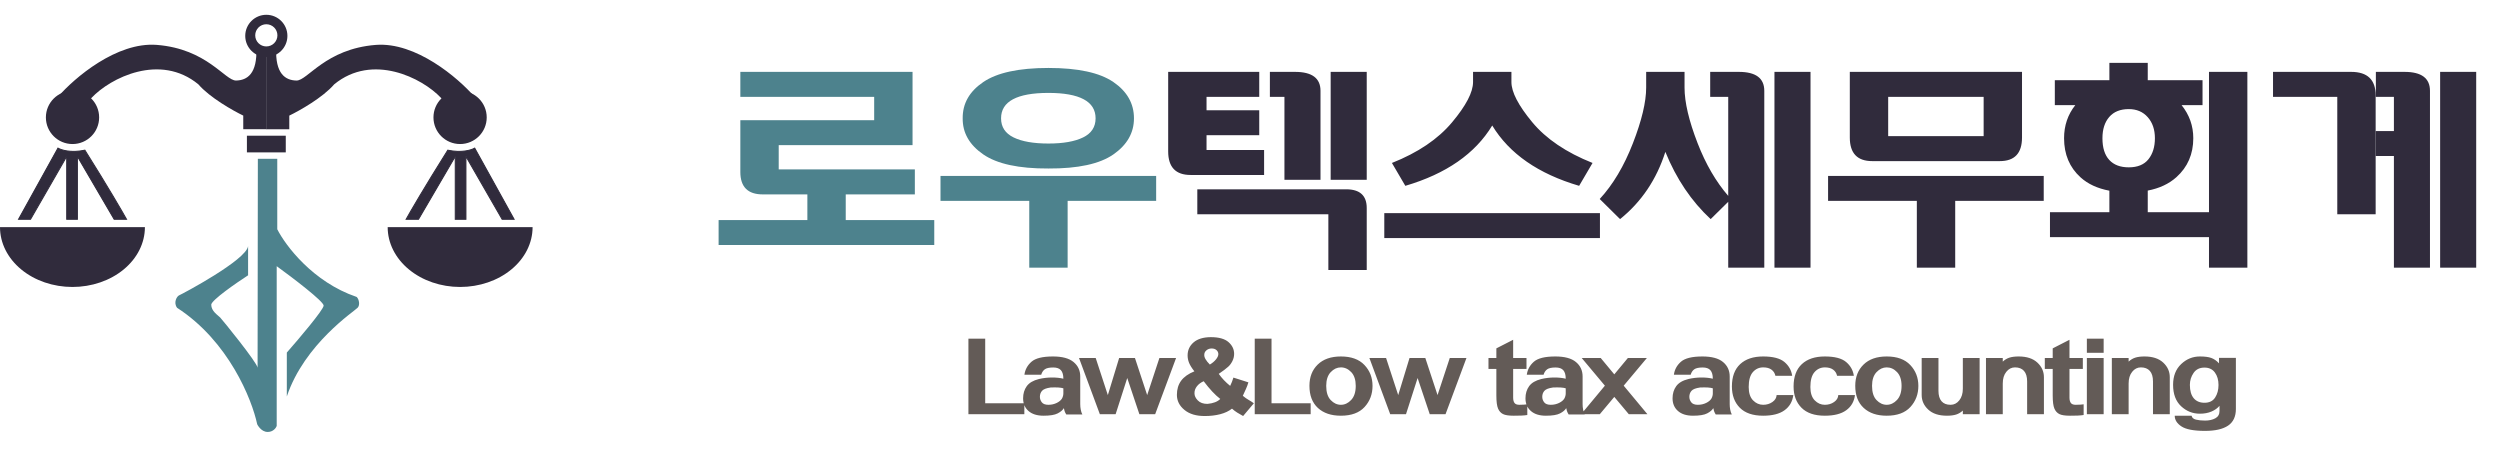
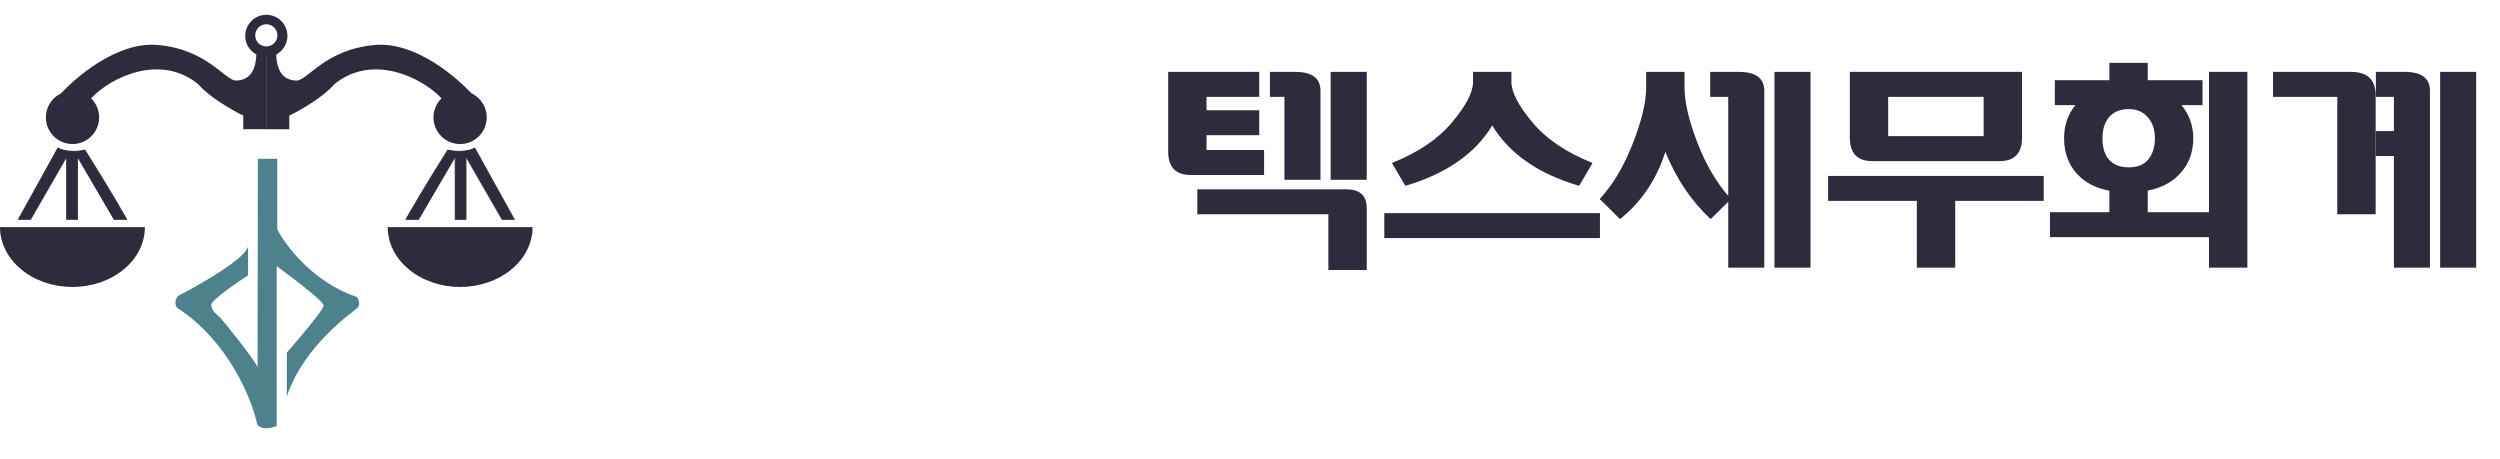
<svg xmlns="http://www.w3.org/2000/svg" width="169" height="31" viewBox="0 0 169 31" fill="none">
-   <path d="M61.844 13.141H57.172V14.875H63.156V16.562H48.578V14.875H54.578V13.141H51.562C50.552 13.141 50.047 12.635 50.047 11.625V8.125H59.094V6.547H50.047V4.859H61.688V9.812H52.641V11.453H61.844V13.141ZM70.875 4.594C72.875 4.594 74.338 4.911 75.266 5.547C76.193 6.182 76.656 7 76.656 8C76.656 8.979 76.193 9.792 75.266 10.438C74.338 11.083 72.875 11.401 70.875 11.391C68.875 11.401 67.406 11.083 66.469 10.438C65.531 9.792 65.068 8.979 65.078 8C65.068 7 65.531 6.182 66.469 5.547C67.406 4.911 68.875 4.594 70.875 4.594ZM70.875 6.281C69.812 6.281 69.013 6.424 68.477 6.711C67.94 6.997 67.672 7.427 67.672 8C67.672 8.583 67.953 9.013 68.516 9.289C69.078 9.565 69.865 9.703 70.875 9.703C71.875 9.703 72.656 9.565 73.219 9.289C73.781 9.013 74.062 8.583 74.062 8C74.062 7.427 73.794 6.997 73.258 6.711C72.721 6.424 71.927 6.281 70.875 6.281ZM72.172 18.094H69.578V13.578H63.578V11.891H78.156V13.578H72.172V18.094Z" fill="#4D828D" />
  <path d="M85.453 10.141V11.828H80.484C79.474 11.828 78.969 11.297 78.969 10.234V4.859H85.125V6.547H81.562V7.453H85.125V9.141H81.562V10.141H85.453ZM86.828 12.156V6.547H85.844V4.859H87.547C88.693 4.859 89.266 5.286 89.266 6.141V12.156H86.828ZM89.953 12.156V4.859H92.391V12.156H89.953ZM89.797 18.25V14.484H80.938V12.797H91C91.927 12.797 92.391 13.219 92.391 14.062V18.25H89.797ZM100.875 8.484C99.719 10.391 97.76 11.75 95 12.562L94.094 11.016C95.854 10.318 97.208 9.404 98.156 8.273C99.104 7.143 99.578 6.234 99.578 5.547V4.859H102.172V5.547C102.172 6.224 102.641 7.128 103.578 8.258C104.516 9.388 105.875 10.307 107.656 11.016L106.75 12.562C103.99 11.75 102.031 10.391 100.875 8.484ZM93.578 14.406H108.156V16.094H93.578V14.406ZM112.578 10.266C111.984 12.13 110.964 13.646 109.516 14.812L108.141 13.453C109.036 12.484 109.784 11.229 110.383 9.688C110.982 8.146 111.281 6.891 111.281 5.922V4.859H113.875V5.922C113.875 6.911 114.169 8.164 114.758 9.68C115.305 11.091 115.995 12.279 116.828 13.242V6.547H115.609V4.859H117.547C118.693 4.859 119.266 5.286 119.266 6.141V18.094H116.828V13.641L115.641 14.812C114.339 13.604 113.318 12.088 112.578 10.266ZM119.953 18.094V4.859H122.391V18.094H119.953ZM134.094 6.547H127.641V9.203H134.094V6.547ZM136.688 9.297C136.688 10.359 136.188 10.891 135.188 10.891H126.562C125.552 10.891 125.047 10.359 125.047 9.297V4.859H136.688V9.297ZM132.172 18.094H129.578V13.578H123.578V11.891H138.156V13.578H132.172V18.094ZM145.188 4.25V5.422H148.891V7.109H147.477C148.003 7.766 148.266 8.51 148.266 9.344C148.266 10.417 147.885 11.294 147.125 11.977C146.62 12.43 145.974 12.732 145.188 12.883V14.344H149.328V4.859H151.922V18.094H149.328V16.031H138.578V14.344H142.594V12.891C141.792 12.74 141.143 12.44 140.648 11.992C139.904 11.32 139.531 10.438 139.531 9.344C139.531 8.49 139.784 7.745 140.289 7.109H138.906V5.422H142.594V4.25H145.188ZM143.906 7.375C143.333 7.375 142.893 7.552 142.586 7.906C142.279 8.26 142.125 8.74 142.125 9.344C142.125 9.99 142.279 10.479 142.586 10.812C142.893 11.146 143.333 11.312 143.906 11.312C144.5 11.312 144.943 11.13 145.234 10.766C145.526 10.401 145.672 9.927 145.672 9.344C145.672 8.76 145.51 8.286 145.188 7.922C144.865 7.557 144.438 7.375 143.906 7.375ZM160.594 14.484H158V6.547H153.656V4.859H158.938C160.042 4.859 160.594 5.391 160.594 6.453V14.484ZM161.828 18.094V10.547H160.609V8.859H161.828V6.547H160.609V4.859H162.547C163.693 4.859 164.266 5.286 164.266 6.141V18.094H161.828ZM164.953 18.094V4.859H167.391V18.094H164.953Z" fill="#302B3C" />
-   <path d="M65.465 22.894H66.6V27.262H69.245V28H65.465V22.894ZM70.386 25.334H69.251C69.296 24.988 69.455 24.695 69.726 24.456C69.997 24.216 70.481 24.097 71.179 24.097C71.808 24.097 72.272 24.222 72.573 24.473C72.874 24.723 73.024 25.049 73.024 25.45V27.323C73.024 27.446 73.036 27.569 73.059 27.692C73.081 27.815 73.118 27.925 73.168 28.02H72.081C72.026 27.934 71.988 27.855 71.965 27.785C71.942 27.714 71.926 27.649 71.917 27.59C71.84 27.722 71.701 27.84 71.5 27.945C71.299 28.05 70.981 28.102 70.543 28.102C70.106 28.102 69.766 27.995 69.524 27.781C69.283 27.567 69.162 27.282 69.162 26.927C69.162 26.608 69.244 26.334 69.408 26.106C69.572 25.879 69.848 25.717 70.235 25.621C70.527 25.553 70.82 25.519 71.114 25.519C71.408 25.519 71.664 25.546 71.883 25.601C71.883 25.341 71.828 25.149 71.719 25.026C71.609 24.903 71.436 24.842 71.199 24.842C70.93 24.842 70.739 24.884 70.625 24.968C70.511 25.053 70.431 25.174 70.386 25.334ZM71.883 26.25C71.714 26.195 71.427 26.177 71.022 26.195C70.73 26.236 70.536 26.311 70.44 26.421C70.345 26.53 70.297 26.665 70.297 26.824C70.297 26.961 70.34 27.085 70.427 27.197C70.513 27.308 70.662 27.364 70.871 27.364C71.076 27.364 71.264 27.322 71.435 27.238C71.606 27.154 71.726 27.052 71.794 26.934C71.853 26.82 71.883 26.706 71.883 26.592V26.25ZM72.941 24.199H74.069L74.89 26.708L75.655 24.199H76.722L77.549 26.708L78.376 24.199H79.504L78.089 28H77.022L76.202 25.553L75.416 28H74.35L72.941 24.199ZM83.379 25.525L84.391 25.847C84.345 26.006 84.29 26.154 84.227 26.291C84.163 26.428 84.092 26.583 84.015 26.756C84.156 26.874 84.288 26.968 84.411 27.036C84.534 27.105 84.65 27.18 84.76 27.262L84.035 28.123C83.898 28.05 83.765 27.973 83.635 27.891C83.505 27.809 83.388 27.72 83.283 27.624C83.069 27.793 82.803 27.918 82.487 28C82.17 28.082 81.827 28.123 81.458 28.123C80.87 28.128 80.406 27.99 80.067 27.709C79.727 27.429 79.558 27.091 79.558 26.694C79.558 26.316 79.653 25.997 79.845 25.737C80.036 25.477 80.335 25.266 80.74 25.102C80.567 24.883 80.447 24.691 80.381 24.527C80.315 24.363 80.282 24.197 80.282 24.028C80.282 23.673 80.417 23.379 80.686 23.146C80.954 22.914 81.342 22.796 81.848 22.791C82.394 22.791 82.794 22.903 83.047 23.126C83.3 23.349 83.427 23.614 83.427 23.919C83.427 24.092 83.387 24.257 83.307 24.415C83.227 24.572 83.133 24.698 83.023 24.794C82.882 24.922 82.67 25.081 82.388 25.273C82.597 25.569 82.855 25.84 83.16 26.086C83.247 25.908 83.32 25.721 83.379 25.525ZM81.786 24.644C81.955 24.543 82.093 24.427 82.2 24.295C82.307 24.163 82.36 24.044 82.36 23.939C82.36 23.835 82.319 23.745 82.237 23.669C82.155 23.594 82.046 23.557 81.909 23.557C81.772 23.557 81.655 23.598 81.557 23.68C81.459 23.762 81.41 23.86 81.41 23.974C81.392 24.151 81.517 24.375 81.786 24.644ZM81.369 25.771C81.178 25.854 81.025 25.967 80.911 26.113C80.797 26.259 80.743 26.419 80.747 26.592C80.747 26.756 80.822 26.915 80.973 27.07C81.123 27.225 81.34 27.303 81.622 27.303C82.019 27.266 82.308 27.155 82.49 26.968C82.144 26.703 81.77 26.305 81.369 25.771ZM84.82 22.894H85.955V27.262H88.601V28H84.82V22.894ZM88.518 26.079C88.518 25.487 88.704 25.008 89.078 24.644C89.452 24.279 89.974 24.097 90.644 24.097C91.341 24.097 91.872 24.289 92.236 24.674C92.601 25.059 92.783 25.53 92.783 26.086C92.783 26.646 92.603 27.123 92.243 27.515C91.883 27.907 91.35 28.102 90.644 28.102C89.987 28.102 89.469 27.927 89.088 27.576C88.708 27.225 88.518 26.726 88.518 26.079ZM89.652 26.086C89.652 26.514 89.754 26.834 89.957 27.046C90.159 27.258 90.388 27.364 90.644 27.364C90.903 27.364 91.136 27.255 91.341 27.036C91.546 26.817 91.648 26.501 91.648 26.086C91.648 25.68 91.547 25.37 91.344 25.156C91.141 24.942 90.908 24.835 90.644 24.835C90.388 24.835 90.159 24.942 89.957 25.156C89.754 25.37 89.652 25.68 89.652 26.086ZM92.57 24.199H93.698L94.519 26.708L95.284 24.199H96.351L97.178 26.708L98.005 24.199H99.133L97.718 28H96.651L95.831 25.553L95.045 28H93.978L92.57 24.199ZM102.289 22.969V24.199H103.191V24.938H102.289V26.879C102.289 27.038 102.32 27.159 102.381 27.241C102.443 27.323 102.551 27.364 102.706 27.364C102.984 27.36 103.164 27.348 103.246 27.33V28.055C103.014 28.091 102.706 28.107 102.323 28.102C101.991 28.102 101.75 28.065 101.602 27.99C101.454 27.915 101.343 27.793 101.271 27.624C101.193 27.446 101.154 27.148 101.154 26.729V24.938H100.621V24.199H101.154V23.55L102.289 22.969ZM104.346 25.334H103.211C103.257 24.988 103.415 24.695 103.686 24.456C103.957 24.216 104.441 24.097 105.139 24.097C105.768 24.097 106.232 24.222 106.533 24.473C106.834 24.723 106.984 25.049 106.984 25.45V27.323C106.984 27.446 106.996 27.569 107.019 27.692C107.041 27.815 107.078 27.925 107.128 28.02H106.041C105.986 27.934 105.948 27.855 105.925 27.785C105.902 27.714 105.886 27.649 105.877 27.59C105.799 27.722 105.66 27.84 105.46 27.945C105.259 28.05 104.94 28.102 104.503 28.102C104.065 28.102 103.726 27.995 103.484 27.781C103.243 27.567 103.122 27.282 103.122 26.927C103.122 26.608 103.204 26.334 103.368 26.106C103.532 25.879 103.808 25.717 104.195 25.621C104.487 25.553 104.78 25.519 105.074 25.519C105.368 25.519 105.624 25.546 105.843 25.601C105.843 25.341 105.788 25.149 105.679 25.026C105.569 24.903 105.396 24.842 105.159 24.842C104.89 24.842 104.699 24.884 104.585 24.968C104.471 25.053 104.391 25.174 104.346 25.334ZM105.843 26.25C105.674 26.195 105.387 26.177 104.981 26.195C104.69 26.236 104.496 26.311 104.4 26.421C104.305 26.53 104.257 26.665 104.257 26.824C104.257 26.961 104.3 27.085 104.387 27.197C104.473 27.308 104.621 27.364 104.831 27.364C105.036 27.364 105.224 27.322 105.395 27.238C105.566 27.154 105.686 27.052 105.754 26.934C105.813 26.82 105.843 26.706 105.843 26.592V26.25ZM108.207 24.199L109.126 25.307L110.046 24.199H111.331L109.762 26.072L111.365 28H110.107L109.126 26.831L108.146 28H106.888L108.491 26.072L106.922 24.199H108.207ZM114.289 25.334H113.154C113.2 24.988 113.358 24.695 113.629 24.456C113.901 24.216 114.385 24.097 115.082 24.097C115.711 24.097 116.176 24.222 116.477 24.473C116.777 24.723 116.928 25.049 116.928 25.45V27.323C116.928 27.446 116.939 27.569 116.962 27.692C116.985 27.815 117.021 27.925 117.071 28.02H115.984C115.93 27.934 115.891 27.855 115.868 27.785C115.845 27.714 115.829 27.649 115.82 27.59C115.743 27.722 115.604 27.84 115.403 27.945C115.203 28.05 114.884 28.102 114.446 28.102C114.009 28.102 113.669 27.995 113.428 27.781C113.186 27.567 113.065 27.282 113.065 26.927C113.065 26.608 113.147 26.334 113.312 26.106C113.476 25.879 113.751 25.717 114.139 25.621C114.43 25.553 114.723 25.519 115.017 25.519C115.311 25.519 115.567 25.546 115.786 25.601C115.786 25.341 115.731 25.149 115.622 25.026C115.513 24.903 115.34 24.842 115.103 24.842C114.834 24.842 114.642 24.884 114.528 24.968C114.414 25.053 114.335 25.174 114.289 25.334ZM115.786 26.25C115.618 26.195 115.33 26.177 114.925 26.195C114.633 26.236 114.439 26.311 114.344 26.421C114.248 26.53 114.2 26.665 114.2 26.824C114.2 26.961 114.243 27.085 114.33 27.197C114.417 27.308 114.565 27.364 114.774 27.364C114.979 27.364 115.167 27.322 115.338 27.238C115.509 27.154 115.629 27.052 115.697 26.934C115.757 26.82 115.786 26.706 115.786 26.592V26.25ZM120.099 26.708H121.227C121.172 27.145 120.975 27.487 120.635 27.733C120.296 27.98 119.814 28.102 119.189 28.102C118.492 28.102 117.966 27.922 117.61 27.562C117.255 27.203 117.077 26.724 117.077 26.127C117.077 25.466 117.263 24.963 117.634 24.616C118.006 24.27 118.524 24.097 119.189 24.097C119.85 24.097 120.329 24.221 120.625 24.469C120.921 24.718 121.097 25.029 121.151 25.402H120.017C119.98 25.229 119.892 25.091 119.753 24.989C119.614 24.886 119.429 24.835 119.196 24.835C118.914 24.835 118.679 24.942 118.492 25.156C118.305 25.37 118.212 25.705 118.212 26.161C118.212 26.562 118.31 26.863 118.506 27.064C118.702 27.264 118.93 27.364 119.189 27.364C119.426 27.364 119.635 27.302 119.815 27.176C119.995 27.051 120.09 26.895 120.099 26.708ZM124.268 26.708H125.396C125.341 27.145 125.144 27.487 124.804 27.733C124.465 27.98 123.983 28.102 123.358 28.102C122.661 28.102 122.135 27.922 121.779 27.562C121.424 27.203 121.246 26.724 121.246 26.127C121.246 25.466 121.432 24.963 121.803 24.616C122.175 24.27 122.693 24.097 123.358 24.097C124.019 24.097 124.498 24.221 124.794 24.469C125.09 24.718 125.266 25.029 125.32 25.402H124.186C124.149 25.229 124.061 25.091 123.922 24.989C123.783 24.886 123.598 24.835 123.365 24.835C123.083 24.835 122.848 24.942 122.661 25.156C122.474 25.37 122.381 25.705 122.381 26.161C122.381 26.562 122.479 26.863 122.675 27.064C122.871 27.264 123.099 27.364 123.358 27.364C123.595 27.364 123.804 27.302 123.984 27.176C124.164 27.051 124.258 26.895 124.268 26.708ZM125.415 26.079C125.415 25.487 125.602 25.008 125.976 24.644C126.349 24.279 126.871 24.097 127.541 24.097C128.238 24.097 128.769 24.289 129.134 24.674C129.498 25.059 129.681 25.53 129.681 26.086C129.681 26.646 129.501 27.123 129.141 27.515C128.781 27.907 128.247 28.102 127.541 28.102C126.885 28.102 126.366 27.927 125.986 27.576C125.605 27.225 125.415 26.726 125.415 26.079ZM126.55 26.086C126.55 26.514 126.651 26.834 126.854 27.046C127.057 27.258 127.286 27.364 127.541 27.364C127.801 27.364 128.033 27.255 128.238 27.036C128.443 26.817 128.546 26.501 128.546 26.086C128.546 25.68 128.444 25.37 128.242 25.156C128.039 24.942 127.805 24.835 127.541 24.835C127.286 24.835 127.057 24.942 126.854 25.156C126.651 25.37 126.55 25.68 126.55 26.086ZM133.822 28H132.688V27.754C132.551 27.881 132.399 27.971 132.233 28.024C132.067 28.076 131.86 28.102 131.614 28.102C131.067 28.102 130.646 27.965 130.35 27.689C130.053 27.413 129.905 27.084 129.905 26.701V24.199H131.04V26.414C131.04 26.729 131.11 26.965 131.249 27.125C131.388 27.285 131.591 27.364 131.86 27.364C132.093 27.364 132.289 27.264 132.448 27.064C132.608 26.863 132.688 26.601 132.688 26.277V24.199H133.822V28ZM134.252 24.199H135.387V24.445C135.523 24.318 135.675 24.228 135.841 24.175C136.008 24.123 136.214 24.097 136.46 24.097C137.007 24.097 137.428 24.235 137.725 24.51C138.021 24.786 138.169 25.115 138.169 25.498V28H137.034V25.785C137.034 25.471 136.964 25.234 136.822 25.074C136.681 24.915 136.478 24.835 136.214 24.835C135.981 24.835 135.785 24.935 135.626 25.136C135.466 25.336 135.387 25.598 135.387 25.922V28H134.252V24.199ZM139.897 22.969V24.199H140.8V24.938H139.897V26.879C139.897 27.038 139.928 27.159 139.99 27.241C140.051 27.323 140.16 27.364 140.314 27.364C140.592 27.36 140.772 27.348 140.854 27.33V28.055C140.622 28.091 140.314 28.107 139.932 28.102C139.599 28.102 139.359 28.065 139.21 27.99C139.062 27.915 138.952 27.793 138.879 27.624C138.801 27.446 138.763 27.148 138.763 26.729V24.938H138.229V24.199H138.763V23.55L139.897 22.969ZM141.072 22.894H142.207V23.851H141.072V22.894ZM141.072 24.199H142.207V28H141.072V24.199ZM142.76 24.199H143.895V24.445C144.031 24.318 144.183 24.228 144.349 24.175C144.515 24.123 144.722 24.097 144.968 24.097C145.515 24.097 145.936 24.235 146.232 24.51C146.529 24.786 146.677 25.115 146.677 25.498V28H145.542V25.785C145.542 25.471 145.471 25.234 145.33 25.074C145.189 24.915 144.986 24.835 144.722 24.835C144.489 24.835 144.293 24.935 144.134 25.136C143.974 25.336 143.895 25.598 143.895 25.922V28H142.76V24.199ZM151.146 27.645C151.146 28.16 150.97 28.535 150.617 28.773C150.264 29.009 149.745 29.128 149.062 29.128C148.305 29.128 147.774 29.028 147.469 28.827C147.163 28.627 147.011 28.385 147.011 28.102H148.152C148.175 28.235 148.272 28.322 148.443 28.366C148.614 28.409 148.82 28.431 149.062 28.431C149.335 28.431 149.566 28.379 149.755 28.277C149.944 28.174 150.039 28.009 150.039 27.781V27.433C149.907 27.592 149.727 27.721 149.499 27.819C149.271 27.917 149.009 27.966 148.713 27.966C148.225 27.966 147.801 27.797 147.441 27.46C147.081 27.123 146.901 26.64 146.901 26.011C146.901 25.423 147.083 24.957 147.445 24.613C147.807 24.269 148.23 24.097 148.713 24.097C149.036 24.097 149.292 24.13 149.479 24.196C149.665 24.262 149.841 24.384 150.005 24.561V24.192H151.146V27.645ZM149.971 26.024C149.971 25.687 149.89 25.407 149.728 25.184C149.566 24.96 149.33 24.849 149.021 24.849C148.697 24.849 148.452 24.969 148.286 25.211C148.119 25.453 148.036 25.721 148.036 26.018C148.036 26.414 148.123 26.715 148.296 26.92C148.469 27.125 148.711 27.227 149.021 27.227C149.349 27.227 149.589 27.11 149.742 26.875C149.894 26.641 149.971 26.357 149.971 26.024Z" fill="#635B57" />
  <path d="M5.731 10.152C4.792 10.354 4.128 10.143 3.913 10.013L1.25 14.822H2.058L4.506 10.568V14.822H5.226V10.568L7.713 14.822H8.546C8.268 14.317 7.316 12.676 5.731 10.152Z" fill="#302B3C" />
  <path fill-rule="evenodd" clip-rule="evenodd" d="M3.906 9.964L3.937 9.983C4.143 10.108 4.797 10.318 5.729 10.118L5.753 10.112L5.767 10.133C7.352 12.658 8.304 14.3 8.583 14.806L8.612 14.858H7.698L5.267 10.7V14.858H4.477V10.702L2.084 14.858H1.195L3.906 9.964ZM3.932 10.062L1.316 14.787H2.043L4.548 10.436V14.787H5.196V10.438L7.739 14.787H8.491C8.181 14.23 7.246 12.623 5.72 10.192C4.827 10.378 4.181 10.196 3.932 10.062Z" fill="#302B3C" />
  <path d="M30.273 10.152C31.212 10.354 31.876 10.143 32.091 10.013L34.754 14.822H33.946L31.497 10.568V14.822H30.778V10.568L28.291 14.822H27.458C27.736 14.317 28.688 12.676 30.273 10.152Z" fill="#302B3C" />
  <path fill-rule="evenodd" clip-rule="evenodd" d="M32.102 9.964L32.071 9.983C31.865 10.108 31.21 10.318 30.279 10.118L30.254 10.112L30.241 10.133C28.656 12.658 27.703 14.3 27.425 14.806L27.396 14.858H28.31L30.741 10.7V14.858H31.531V10.702L33.924 14.858H34.812L32.102 9.964ZM32.075 10.062L34.692 14.787H33.965L31.46 10.436V14.787H30.812V10.438L28.269 14.787H27.517C27.826 14.23 28.762 12.623 30.288 10.192C31.18 10.378 31.826 10.196 32.075 10.062Z" fill="#302B3C" />
  <path d="M10.602 3.035C7.885 2.82 5.027 5.271 3.938 6.524L4.67 7.814C4.755 7.861 5.179 7.686 6.194 6.609C7.463 5.264 10.819 3.573 13.408 5.7C14.176 6.592 15.752 7.481 16.444 7.814V8.736H18.007V3.24H17.328C17.405 4.995 16.701 5.431 15.957 5.444C15.214 5.456 13.997 3.304 10.602 3.035Z" fill="#302B3C" />
  <path d="M6.702 7.937C6.702 8.931 5.896 9.737 4.902 9.737C3.908 9.737 3.102 8.931 3.102 7.937C3.102 6.943 3.908 6.137 4.902 6.137C5.896 6.137 6.702 6.943 6.702 7.937Z" fill="#302B3C" />
  <path d="M25.398 3.036C28.115 2.821 30.973 5.272 32.062 6.525L31.331 7.815C31.245 7.862 30.82 7.687 29.806 6.61C28.537 5.265 25.18 3.574 22.592 5.701C21.824 6.593 20.248 7.482 19.556 7.815V8.737H17.993V3.241H18.672C18.595 4.996 19.299 5.432 20.043 5.445C20.786 5.457 22.003 3.305 25.398 3.036Z" fill="#302B3C" />
  <path d="M29.302 7.937C29.302 8.931 30.108 9.737 31.102 9.737C32.096 9.737 32.902 8.931 32.902 7.937C32.902 6.943 32.096 6.137 31.102 6.137C30.108 6.137 29.302 6.943 29.302 7.937Z" fill="#302B3C" />
-   <path d="M16.691 9.174H19.318V10.301H16.691V9.174Z" fill="#302B3C" />
-   <path d="M17.431 10.737H18.743V15.497C19.302 16.604 21.153 19.064 24.098 20.069C24.108 20.072 24.117 20.077 24.124 20.085C24.277 20.247 24.348 20.636 24.171 20.808C23.976 21.025 20.578 23.245 19.389 26.801V23.833C20.214 22.894 21.867 20.945 21.878 20.66C21.889 20.376 19.767 18.764 18.705 17.994V28.798C18.656 28.932 18.465 29.2 18.095 29.2C17.632 29.2 17.386 28.679 17.386 28.679C17.03 26.993 15.45 23.059 11.972 20.808C11.711 20.465 11.947 20.028 12.115 19.961C12.283 19.893 16.662 17.578 16.771 16.635V18.61C15.95 19.142 14.304 20.285 14.28 20.594C14.28 21.041 14.724 21.297 14.885 21.465C15.044 21.632 17.399 24.528 17.413 24.858C17.413 24.179 17.431 15.17 17.431 10.737Z" fill="#4D828D" />
+   <path d="M17.431 10.737H18.743V15.497C19.302 16.604 21.153 19.064 24.098 20.069C24.108 20.072 24.117 20.077 24.124 20.085C24.277 20.247 24.348 20.636 24.171 20.808C23.976 21.025 20.578 23.245 19.389 26.801V23.833C20.214 22.894 21.867 20.945 21.878 20.66C21.889 20.376 19.767 18.764 18.705 17.994V28.798C17.632 29.2 17.386 28.679 17.386 28.679C17.03 26.993 15.45 23.059 11.972 20.808C11.711 20.465 11.947 20.028 12.115 19.961C12.283 19.893 16.662 17.578 16.771 16.635V18.61C15.95 19.142 14.304 20.285 14.28 20.594C14.28 21.041 14.724 21.297 14.885 21.465C15.044 21.632 17.399 24.528 17.413 24.858C17.413 24.179 17.431 15.17 17.431 10.737Z" fill="#4D828D" />
  <path d="M9.796 15.355C9.796 16.428 9.28 17.456 8.362 18.214C7.443 18.973 6.197 19.399 4.898 19.399C3.599 19.399 2.353 18.973 1.435 18.214C0.516 17.456 1.96154e-07 16.428 0 15.355L4.898 15.355H9.796Z" fill="#302B3C" />
  <path d="M36.003 15.355C36.003 16.428 35.487 17.456 34.569 18.214C33.65 18.973 32.404 19.399 31.105 19.399C29.806 19.399 28.56 18.973 27.642 18.214C26.723 17.456 26.207 16.428 26.207 15.355L31.105 15.355H36.003Z" fill="#302B3C" />
  <path fill-rule="evenodd" clip-rule="evenodd" d="M18.004 3.851C18.791 3.851 19.429 3.213 19.429 2.426C19.429 1.638 18.791 1 18.004 1C17.216 1 16.578 1.638 16.578 2.426C16.578 3.213 17.216 3.851 18.004 3.851ZM18.003 3.139C18.418 3.139 18.753 2.803 18.753 2.389C18.753 1.975 18.418 1.639 18.003 1.639C17.589 1.639 17.253 1.975 17.253 2.389C17.253 2.803 17.589 3.139 18.003 3.139Z" fill="#302B3C" />
</svg>